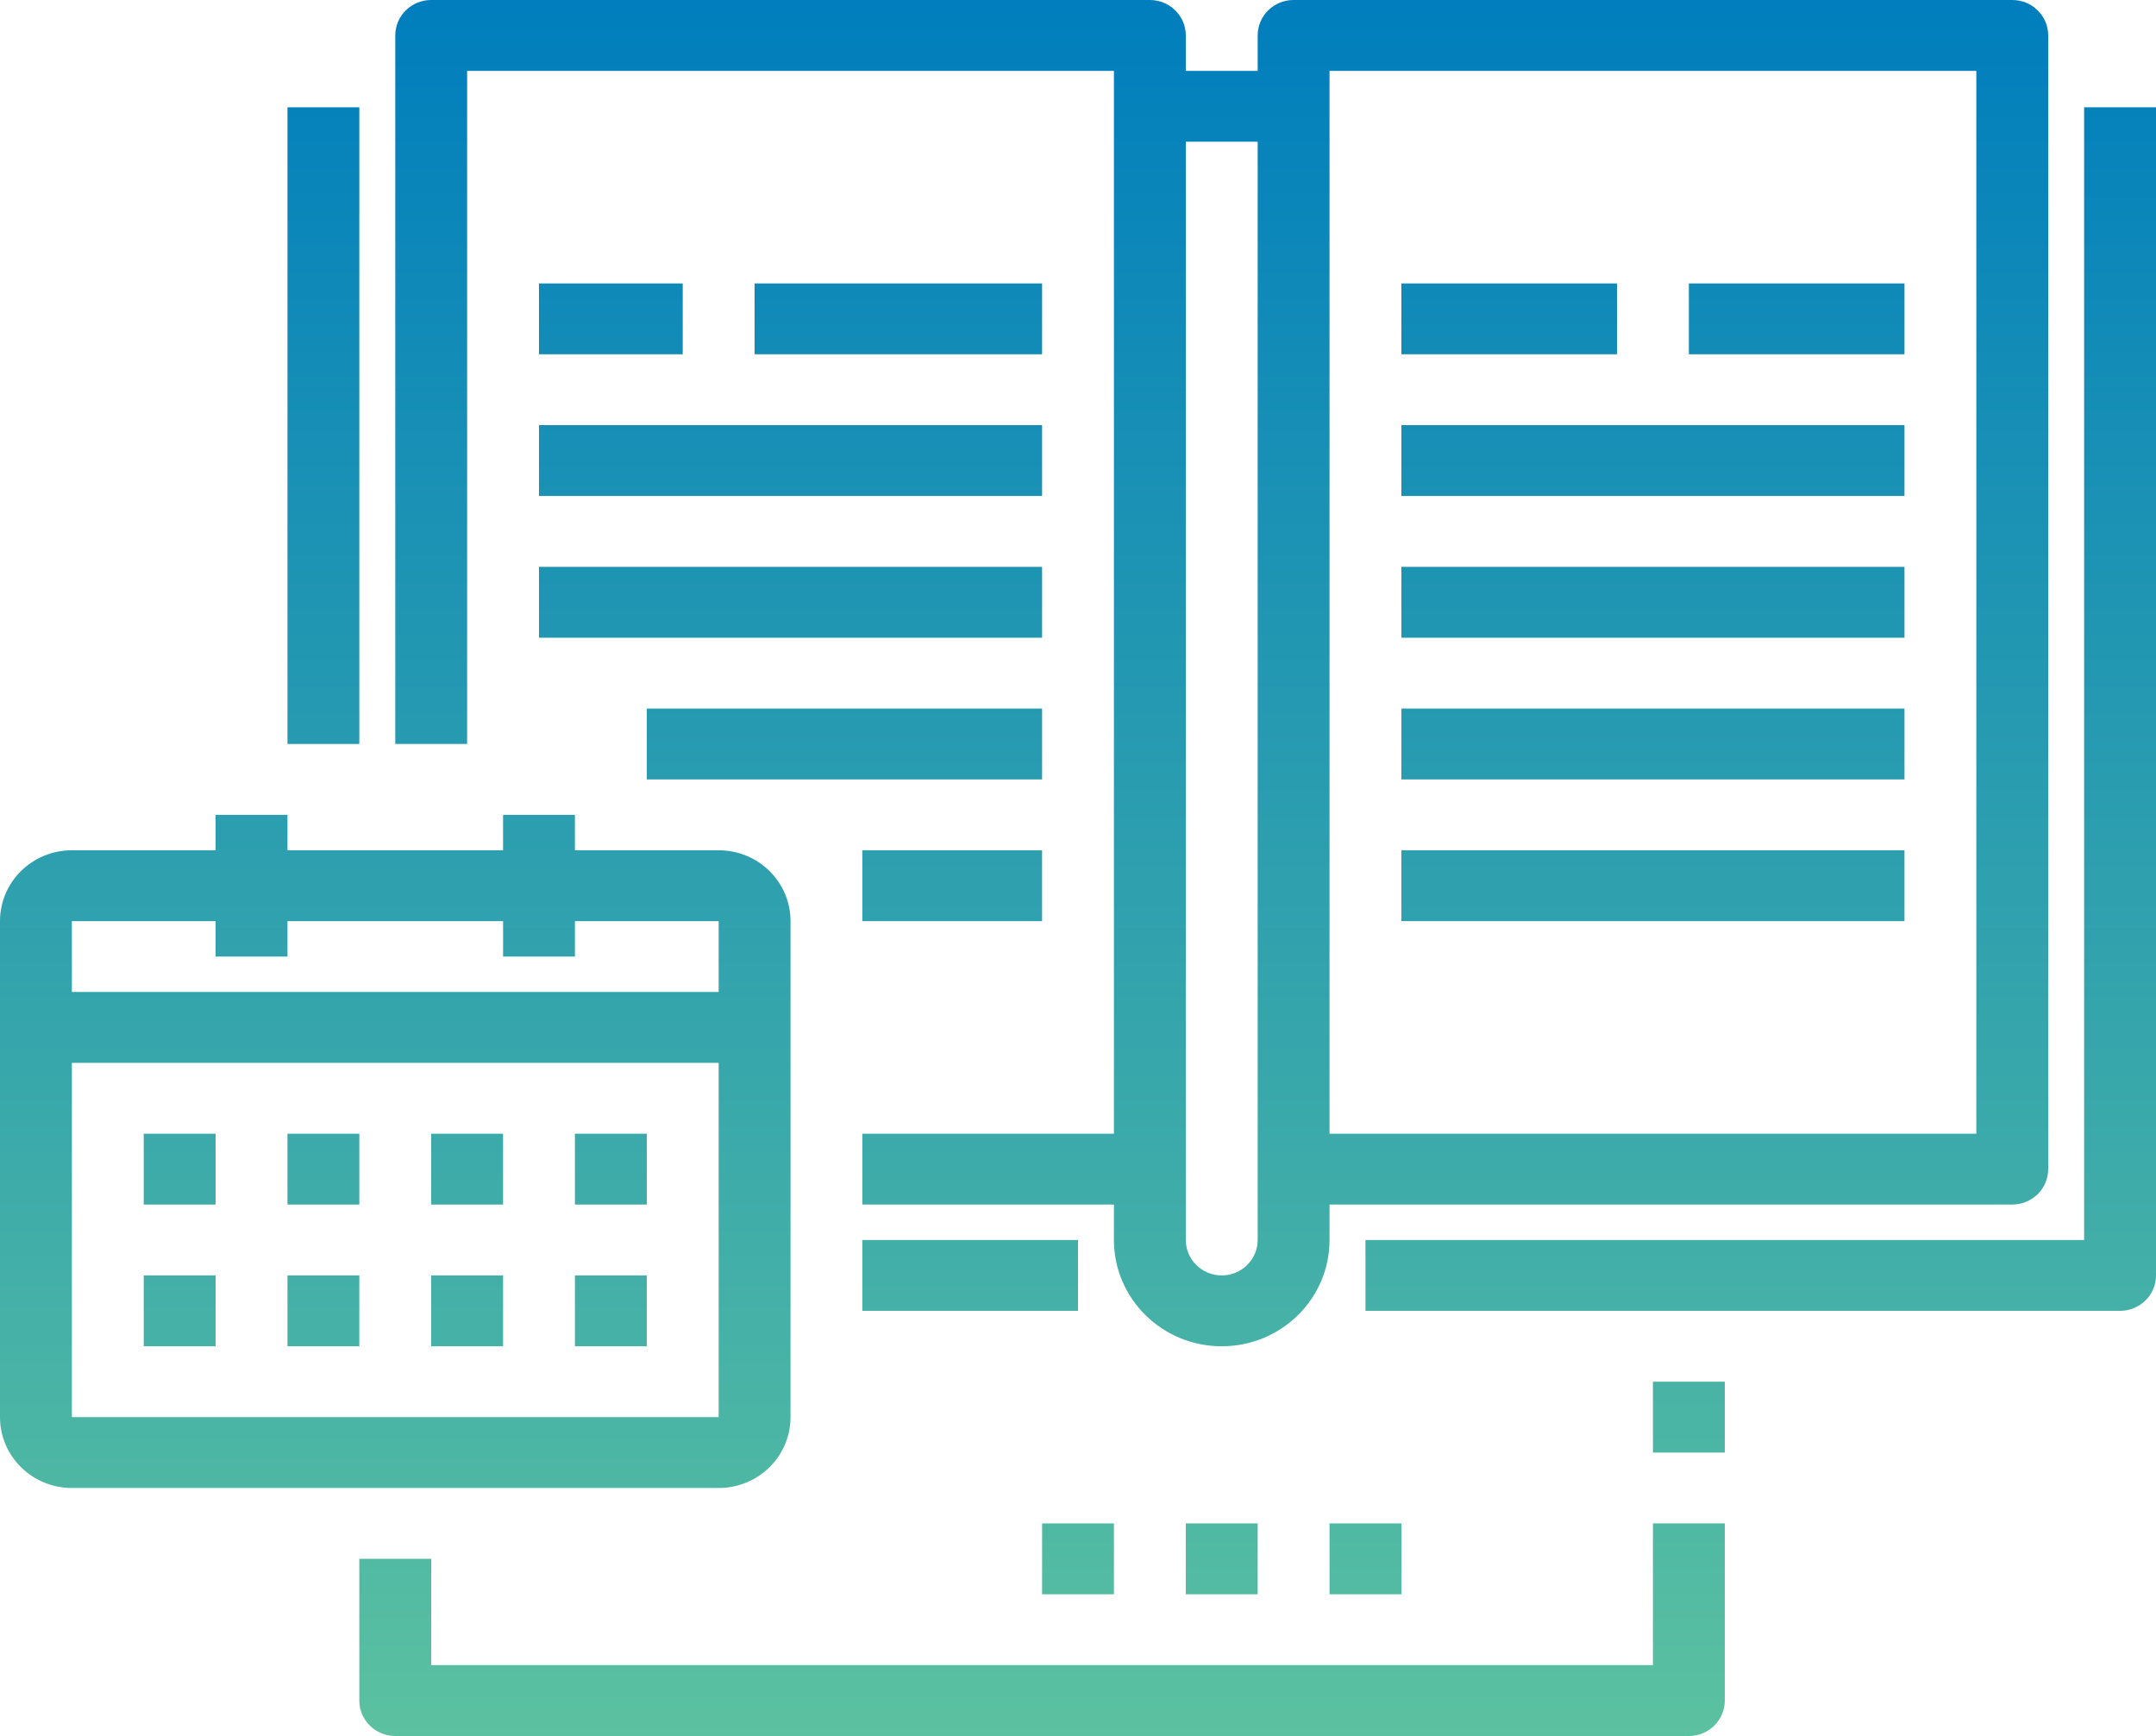
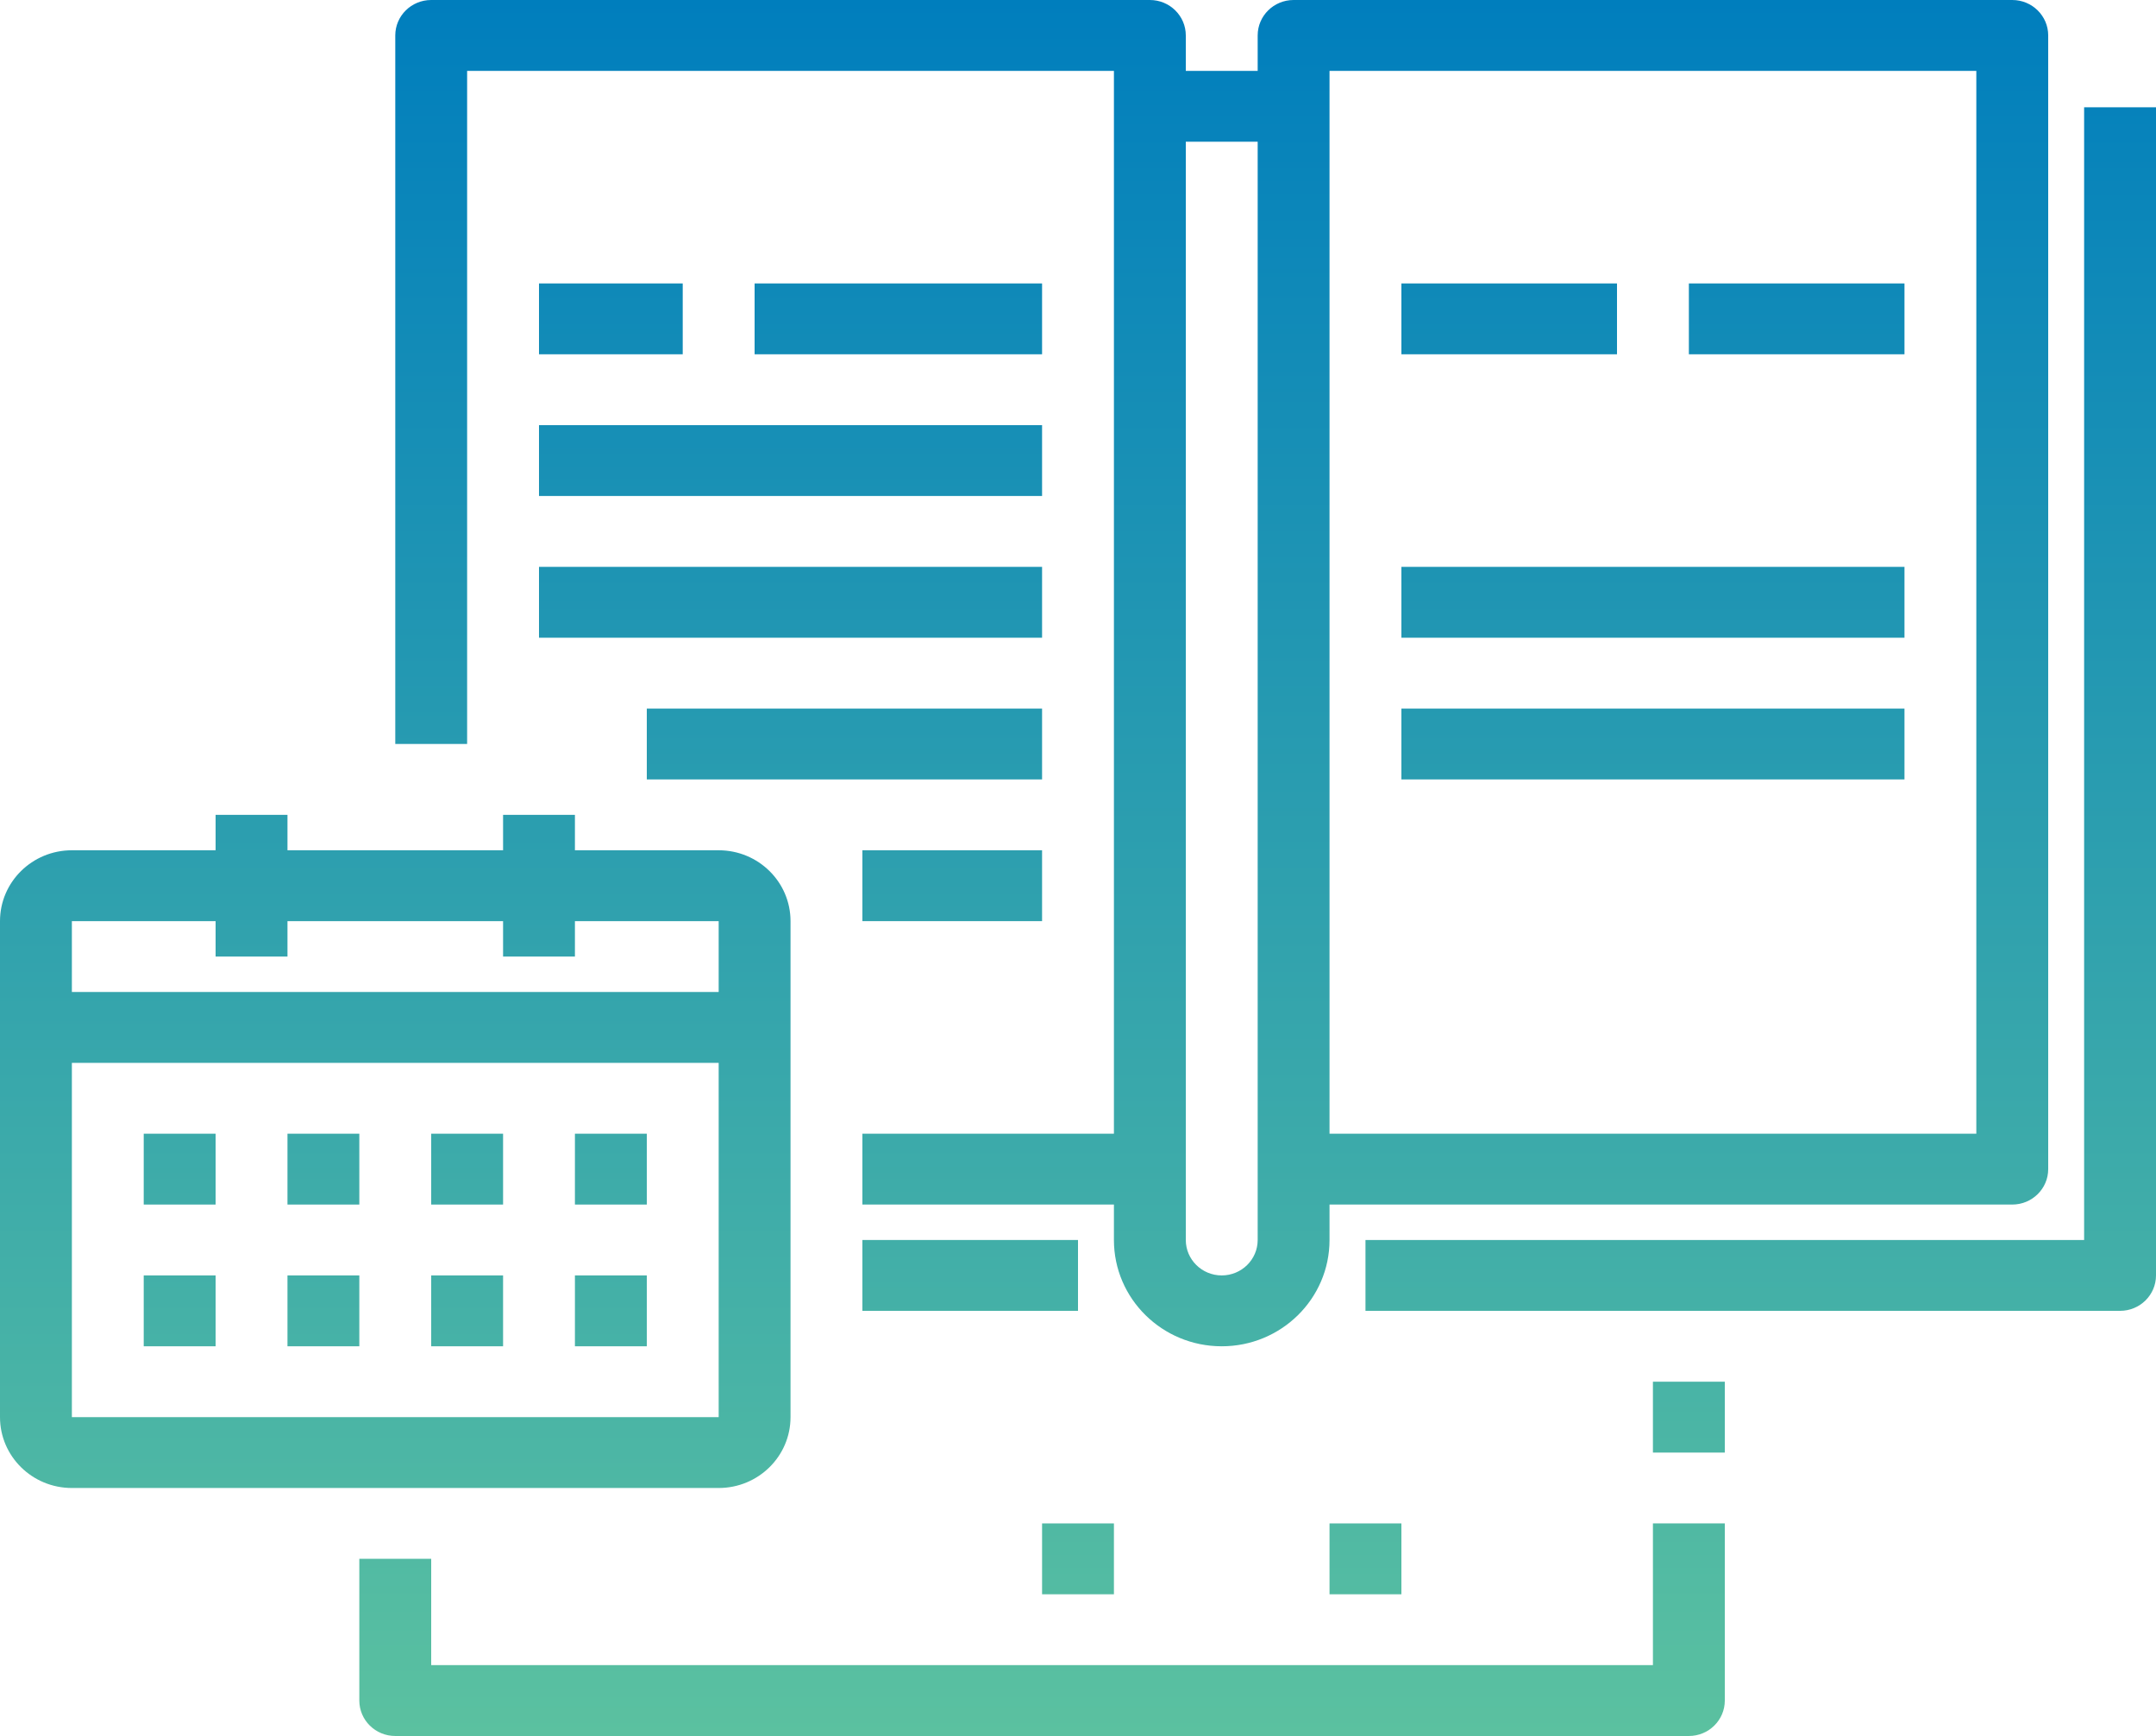
<svg xmlns="http://www.w3.org/2000/svg" width="77" height="62" viewBox="0 0 77 62" fill="none">
  <path d="M60.317 10.123H68.017V12.653H60.317V10.123Z" fill="url(#paint0_linear_7858_174)" />
  <path d="M57.75 10.123H50.05V12.653H57.75V10.123Z" fill="url(#paint1_linear_7858_174)" />
-   <path d="M50.05 15.184H68.017V17.714H50.05V15.184Z" fill="url(#paint2_linear_7858_174)" />
  <path d="M68.017 20.245H50.05V22.776H68.017V20.245Z" fill="url(#paint3_linear_7858_174)" />
  <path d="M50.05 25.306H68.017V27.837H50.05V25.306Z" fill="url(#paint4_linear_7858_174)" />
-   <path d="M68.017 30.367H50.05V32.898H68.017V30.367Z" fill="url(#paint5_linear_7858_174)" />
  <path fill-rule="evenodd" clip-rule="evenodd" d="M39.783 2.531H16.683V26.571H14.117V1.265C14.117 0.567 14.691 0 15.4 0H41.067C41.775 0 42.35 0.567 42.35 1.265V2.531H44.917V1.265C44.917 0.567 45.491 0 46.2 0H71.867C72.575 0 73.15 0.567 73.15 1.265V41.755C73.15 42.454 72.575 43.02 71.867 43.02H47.483V44.286C47.483 46.382 45.76 48.082 43.633 48.082C41.507 48.082 39.783 46.382 39.783 44.286V43.02H30.8V40.49H39.783V2.531ZM70.583 2.531H47.483V40.49H70.583V2.531ZM44.917 44.286V5.061H42.35V44.286C42.35 44.984 42.925 45.551 43.633 45.551C44.342 45.551 44.917 44.984 44.917 44.286Z" fill="url(#paint6_linear_7858_174)" />
  <path d="M38.5 44.286H30.8V46.816H38.5V44.286Z" fill="url(#paint7_linear_7858_174)" />
-   <path d="M10.267 3.832H12.833V26.571H10.267V3.832Z" fill="url(#paint8_linear_7858_174)" />
  <path d="M24.383 10.123H19.25V12.653H24.383V10.123Z" fill="url(#paint9_linear_7858_174)" />
  <path d="M26.95 10.123H37.217V12.653H26.95V10.123Z" fill="url(#paint10_linear_7858_174)" />
  <path d="M37.217 15.184H19.25V17.714H37.217V15.184Z" fill="url(#paint11_linear_7858_174)" />
  <path d="M19.25 20.245H37.217V22.776H19.25V20.245Z" fill="url(#paint12_linear_7858_174)" />
  <path d="M74.433 44.286V3.832H77V45.551C77 46.25 76.425 46.816 75.717 46.816H48.767V44.286H74.433Z" fill="url(#paint13_linear_7858_174)" />
  <path d="M7.7 40.49H5.133V43.02H7.7V40.49Z" fill="url(#paint14_linear_7858_174)" />
  <path d="M10.267 40.49H12.833V43.02H10.267V40.49Z" fill="url(#paint15_linear_7858_174)" />
  <path d="M17.967 40.49H15.4V43.02H17.967V40.49Z" fill="url(#paint16_linear_7858_174)" />
  <path d="M20.533 40.49H23.1V43.02H20.533V40.49Z" fill="url(#paint17_linear_7858_174)" />
  <path d="M7.7 45.551H5.133V48.082H7.7V45.551Z" fill="url(#paint18_linear_7858_174)" />
  <path d="M10.267 45.551H12.833V48.082H10.267V45.551Z" fill="url(#paint19_linear_7858_174)" />
  <path d="M17.967 48.082V45.551H15.4V48.082H17.967Z" fill="url(#paint20_linear_7858_174)" />
  <path d="M20.533 45.551H23.1V48.082H20.533V45.551Z" fill="url(#paint21_linear_7858_174)" />
  <path fill-rule="evenodd" clip-rule="evenodd" d="M28.233 50.612V32.898C28.233 31.5 27.084 30.367 25.667 30.367H20.533V29.102H17.967V30.367H10.267V29.102H7.7V30.367H2.567C1.149 30.367 0 31.5 0 32.898V50.612C0 52.01 1.149 53.143 2.567 53.143H25.667C27.084 53.143 28.233 52.01 28.233 50.612ZM7.7 32.898V34.163H10.267V32.898H17.967V34.163H20.533V32.898H25.667V35.429H2.567V32.898H7.7ZM2.567 37.959H25.667V50.612H2.567V37.959Z" fill="url(#paint22_linear_7858_174)" />
  <path d="M15.4 59.469H59.033V54.408H61.6V60.735C61.6 61.434 61.025 62 60.317 62H14.117C13.408 62 12.833 61.434 12.833 60.735V55.673H15.4V59.469Z" fill="url(#paint23_linear_7858_174)" />
  <path d="M61.6 49.347V51.878H59.033V49.347H61.6Z" fill="url(#paint24_linear_7858_174)" />
-   <path d="M44.917 54.408H42.35V56.939H44.917V54.408Z" fill="url(#paint25_linear_7858_174)" />
  <path d="M47.483 54.408H50.05V56.939H47.483V54.408Z" fill="url(#paint26_linear_7858_174)" />
  <path d="M39.783 56.939V54.408H37.217V56.939H39.783Z" fill="url(#paint27_linear_7858_174)" />
  <path d="M23.1 25.306H37.217V27.837H23.1V25.306Z" fill="url(#paint28_linear_7858_174)" />
  <path d="M37.217 30.367H30.8V32.898H37.217V30.367Z" fill="url(#paint29_linear_7858_174)" />
  <defs>
    <linearGradient id="paint0_linear_7858_174" x1="38.5" y1="0" x2="38.5" y2="62" gradientUnits="userSpaceOnUse">
      <stop stop-color="#007EBD" />
      <stop offset="1" stop-color="#5BC1A0" />
    </linearGradient>
    <linearGradient id="paint1_linear_7858_174" x1="38.5" y1="0" x2="38.5" y2="62" gradientUnits="userSpaceOnUse">
      <stop stop-color="#007EBD" />
      <stop offset="1" stop-color="#5BC1A0" />
    </linearGradient>
    <linearGradient id="paint2_linear_7858_174" x1="38.5" y1="0" x2="38.5" y2="62" gradientUnits="userSpaceOnUse">
      <stop stop-color="#007EBD" />
      <stop offset="1" stop-color="#5BC1A0" />
    </linearGradient>
    <linearGradient id="paint3_linear_7858_174" x1="38.5" y1="0" x2="38.5" y2="62" gradientUnits="userSpaceOnUse">
      <stop stop-color="#007EBD" />
      <stop offset="1" stop-color="#5BC1A0" />
    </linearGradient>
    <linearGradient id="paint4_linear_7858_174" x1="38.5" y1="0" x2="38.5" y2="62" gradientUnits="userSpaceOnUse">
      <stop stop-color="#007EBD" />
      <stop offset="1" stop-color="#5BC1A0" />
    </linearGradient>
    <linearGradient id="paint5_linear_7858_174" x1="38.5" y1="0" x2="38.5" y2="62" gradientUnits="userSpaceOnUse">
      <stop stop-color="#007EBD" />
      <stop offset="1" stop-color="#5BC1A0" />
    </linearGradient>
    <linearGradient id="paint6_linear_7858_174" x1="38.5" y1="0" x2="38.5" y2="62" gradientUnits="userSpaceOnUse">
      <stop stop-color="#007EBD" />
      <stop offset="1" stop-color="#5BC1A0" />
    </linearGradient>
    <linearGradient id="paint7_linear_7858_174" x1="38.5" y1="0" x2="38.5" y2="62" gradientUnits="userSpaceOnUse">
      <stop stop-color="#007EBD" />
      <stop offset="1" stop-color="#5BC1A0" />
    </linearGradient>
    <linearGradient id="paint8_linear_7858_174" x1="38.5" y1="0" x2="38.5" y2="62" gradientUnits="userSpaceOnUse">
      <stop stop-color="#007EBD" />
      <stop offset="1" stop-color="#5BC1A0" />
    </linearGradient>
    <linearGradient id="paint9_linear_7858_174" x1="38.5" y1="0" x2="38.5" y2="62" gradientUnits="userSpaceOnUse">
      <stop stop-color="#007EBD" />
      <stop offset="1" stop-color="#5BC1A0" />
    </linearGradient>
    <linearGradient id="paint10_linear_7858_174" x1="38.5" y1="0" x2="38.5" y2="62" gradientUnits="userSpaceOnUse">
      <stop stop-color="#007EBD" />
      <stop offset="1" stop-color="#5BC1A0" />
    </linearGradient>
    <linearGradient id="paint11_linear_7858_174" x1="38.5" y1="0" x2="38.5" y2="62" gradientUnits="userSpaceOnUse">
      <stop stop-color="#007EBD" />
      <stop offset="1" stop-color="#5BC1A0" />
    </linearGradient>
    <linearGradient id="paint12_linear_7858_174" x1="38.5" y1="0" x2="38.5" y2="62" gradientUnits="userSpaceOnUse">
      <stop stop-color="#007EBD" />
      <stop offset="1" stop-color="#5BC1A0" />
    </linearGradient>
    <linearGradient id="paint13_linear_7858_174" x1="38.5" y1="0" x2="38.5" y2="62" gradientUnits="userSpaceOnUse">
      <stop stop-color="#007EBD" />
      <stop offset="1" stop-color="#5BC1A0" />
    </linearGradient>
    <linearGradient id="paint14_linear_7858_174" x1="38.5" y1="0" x2="38.5" y2="62" gradientUnits="userSpaceOnUse">
      <stop stop-color="#007EBD" />
      <stop offset="1" stop-color="#5BC1A0" />
    </linearGradient>
    <linearGradient id="paint15_linear_7858_174" x1="38.5" y1="0" x2="38.5" y2="62" gradientUnits="userSpaceOnUse">
      <stop stop-color="#007EBD" />
      <stop offset="1" stop-color="#5BC1A0" />
    </linearGradient>
    <linearGradient id="paint16_linear_7858_174" x1="38.5" y1="0" x2="38.5" y2="62" gradientUnits="userSpaceOnUse">
      <stop stop-color="#007EBD" />
      <stop offset="1" stop-color="#5BC1A0" />
    </linearGradient>
    <linearGradient id="paint17_linear_7858_174" x1="38.5" y1="0" x2="38.5" y2="62" gradientUnits="userSpaceOnUse">
      <stop stop-color="#007EBD" />
      <stop offset="1" stop-color="#5BC1A0" />
    </linearGradient>
    <linearGradient id="paint18_linear_7858_174" x1="38.5" y1="0" x2="38.5" y2="62" gradientUnits="userSpaceOnUse">
      <stop stop-color="#007EBD" />
      <stop offset="1" stop-color="#5BC1A0" />
    </linearGradient>
    <linearGradient id="paint19_linear_7858_174" x1="38.5" y1="0" x2="38.5" y2="62" gradientUnits="userSpaceOnUse">
      <stop stop-color="#007EBD" />
      <stop offset="1" stop-color="#5BC1A0" />
    </linearGradient>
    <linearGradient id="paint20_linear_7858_174" x1="38.5" y1="0" x2="38.5" y2="62" gradientUnits="userSpaceOnUse">
      <stop stop-color="#007EBD" />
      <stop offset="1" stop-color="#5BC1A0" />
    </linearGradient>
    <linearGradient id="paint21_linear_7858_174" x1="38.5" y1="0" x2="38.5" y2="62" gradientUnits="userSpaceOnUse">
      <stop stop-color="#007EBD" />
      <stop offset="1" stop-color="#5BC1A0" />
    </linearGradient>
    <linearGradient id="paint22_linear_7858_174" x1="38.5" y1="0" x2="38.5" y2="62" gradientUnits="userSpaceOnUse">
      <stop stop-color="#007EBD" />
      <stop offset="1" stop-color="#5BC1A0" />
    </linearGradient>
    <linearGradient id="paint23_linear_7858_174" x1="38.5" y1="0" x2="38.5" y2="62" gradientUnits="userSpaceOnUse">
      <stop stop-color="#007EBD" />
      <stop offset="1" stop-color="#5BC1A0" />
    </linearGradient>
    <linearGradient id="paint24_linear_7858_174" x1="38.5" y1="0" x2="38.5" y2="62" gradientUnits="userSpaceOnUse">
      <stop stop-color="#007EBD" />
      <stop offset="1" stop-color="#5BC1A0" />
    </linearGradient>
    <linearGradient id="paint25_linear_7858_174" x1="38.5" y1="0" x2="38.5" y2="62" gradientUnits="userSpaceOnUse">
      <stop stop-color="#007EBD" />
      <stop offset="1" stop-color="#5BC1A0" />
    </linearGradient>
    <linearGradient id="paint26_linear_7858_174" x1="38.5" y1="0" x2="38.5" y2="62" gradientUnits="userSpaceOnUse">
      <stop stop-color="#007EBD" />
      <stop offset="1" stop-color="#5BC1A0" />
    </linearGradient>
    <linearGradient id="paint27_linear_7858_174" x1="38.5" y1="0" x2="38.5" y2="62" gradientUnits="userSpaceOnUse">
      <stop stop-color="#007EBD" />
      <stop offset="1" stop-color="#5BC1A0" />
    </linearGradient>
    <linearGradient id="paint28_linear_7858_174" x1="38.5" y1="0" x2="38.5" y2="62" gradientUnits="userSpaceOnUse">
      <stop stop-color="#007EBD" />
      <stop offset="1" stop-color="#5BC1A0" />
    </linearGradient>
    <linearGradient id="paint29_linear_7858_174" x1="38.5" y1="0" x2="38.5" y2="62" gradientUnits="userSpaceOnUse">
      <stop stop-color="#007EBD" />
      <stop offset="1" stop-color="#5BC1A0" />
    </linearGradient>
  </defs>
</svg>